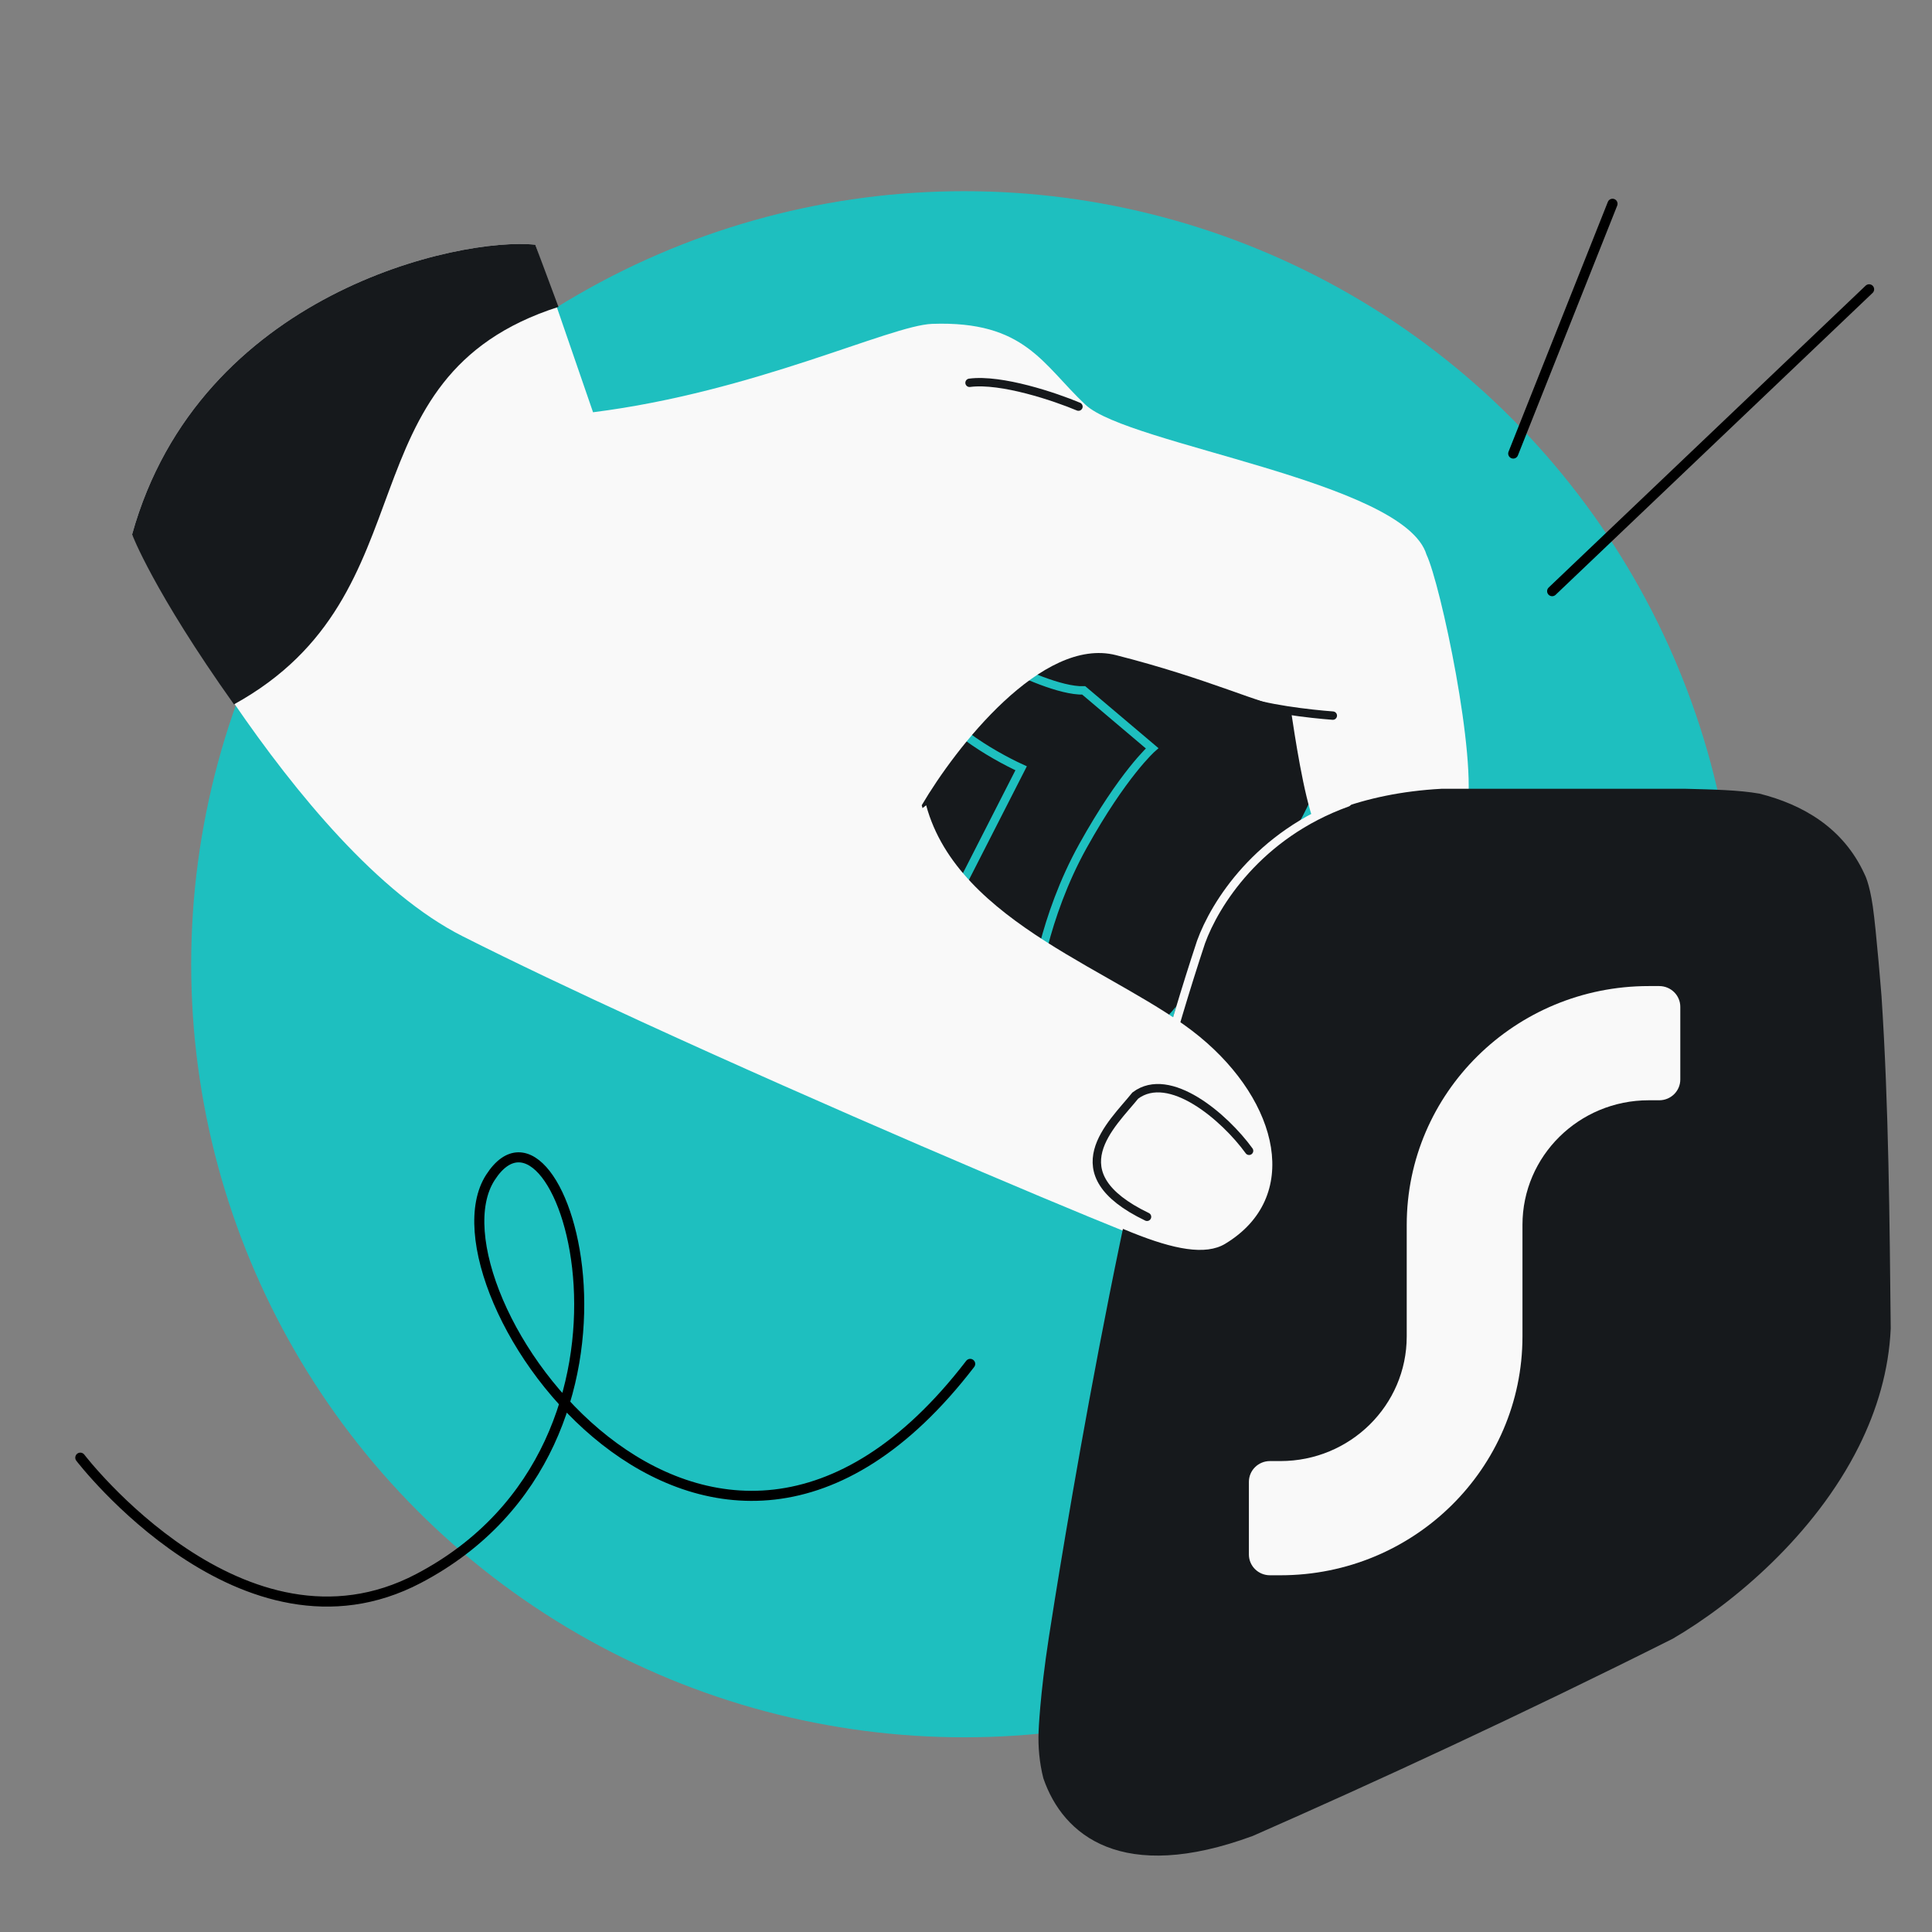
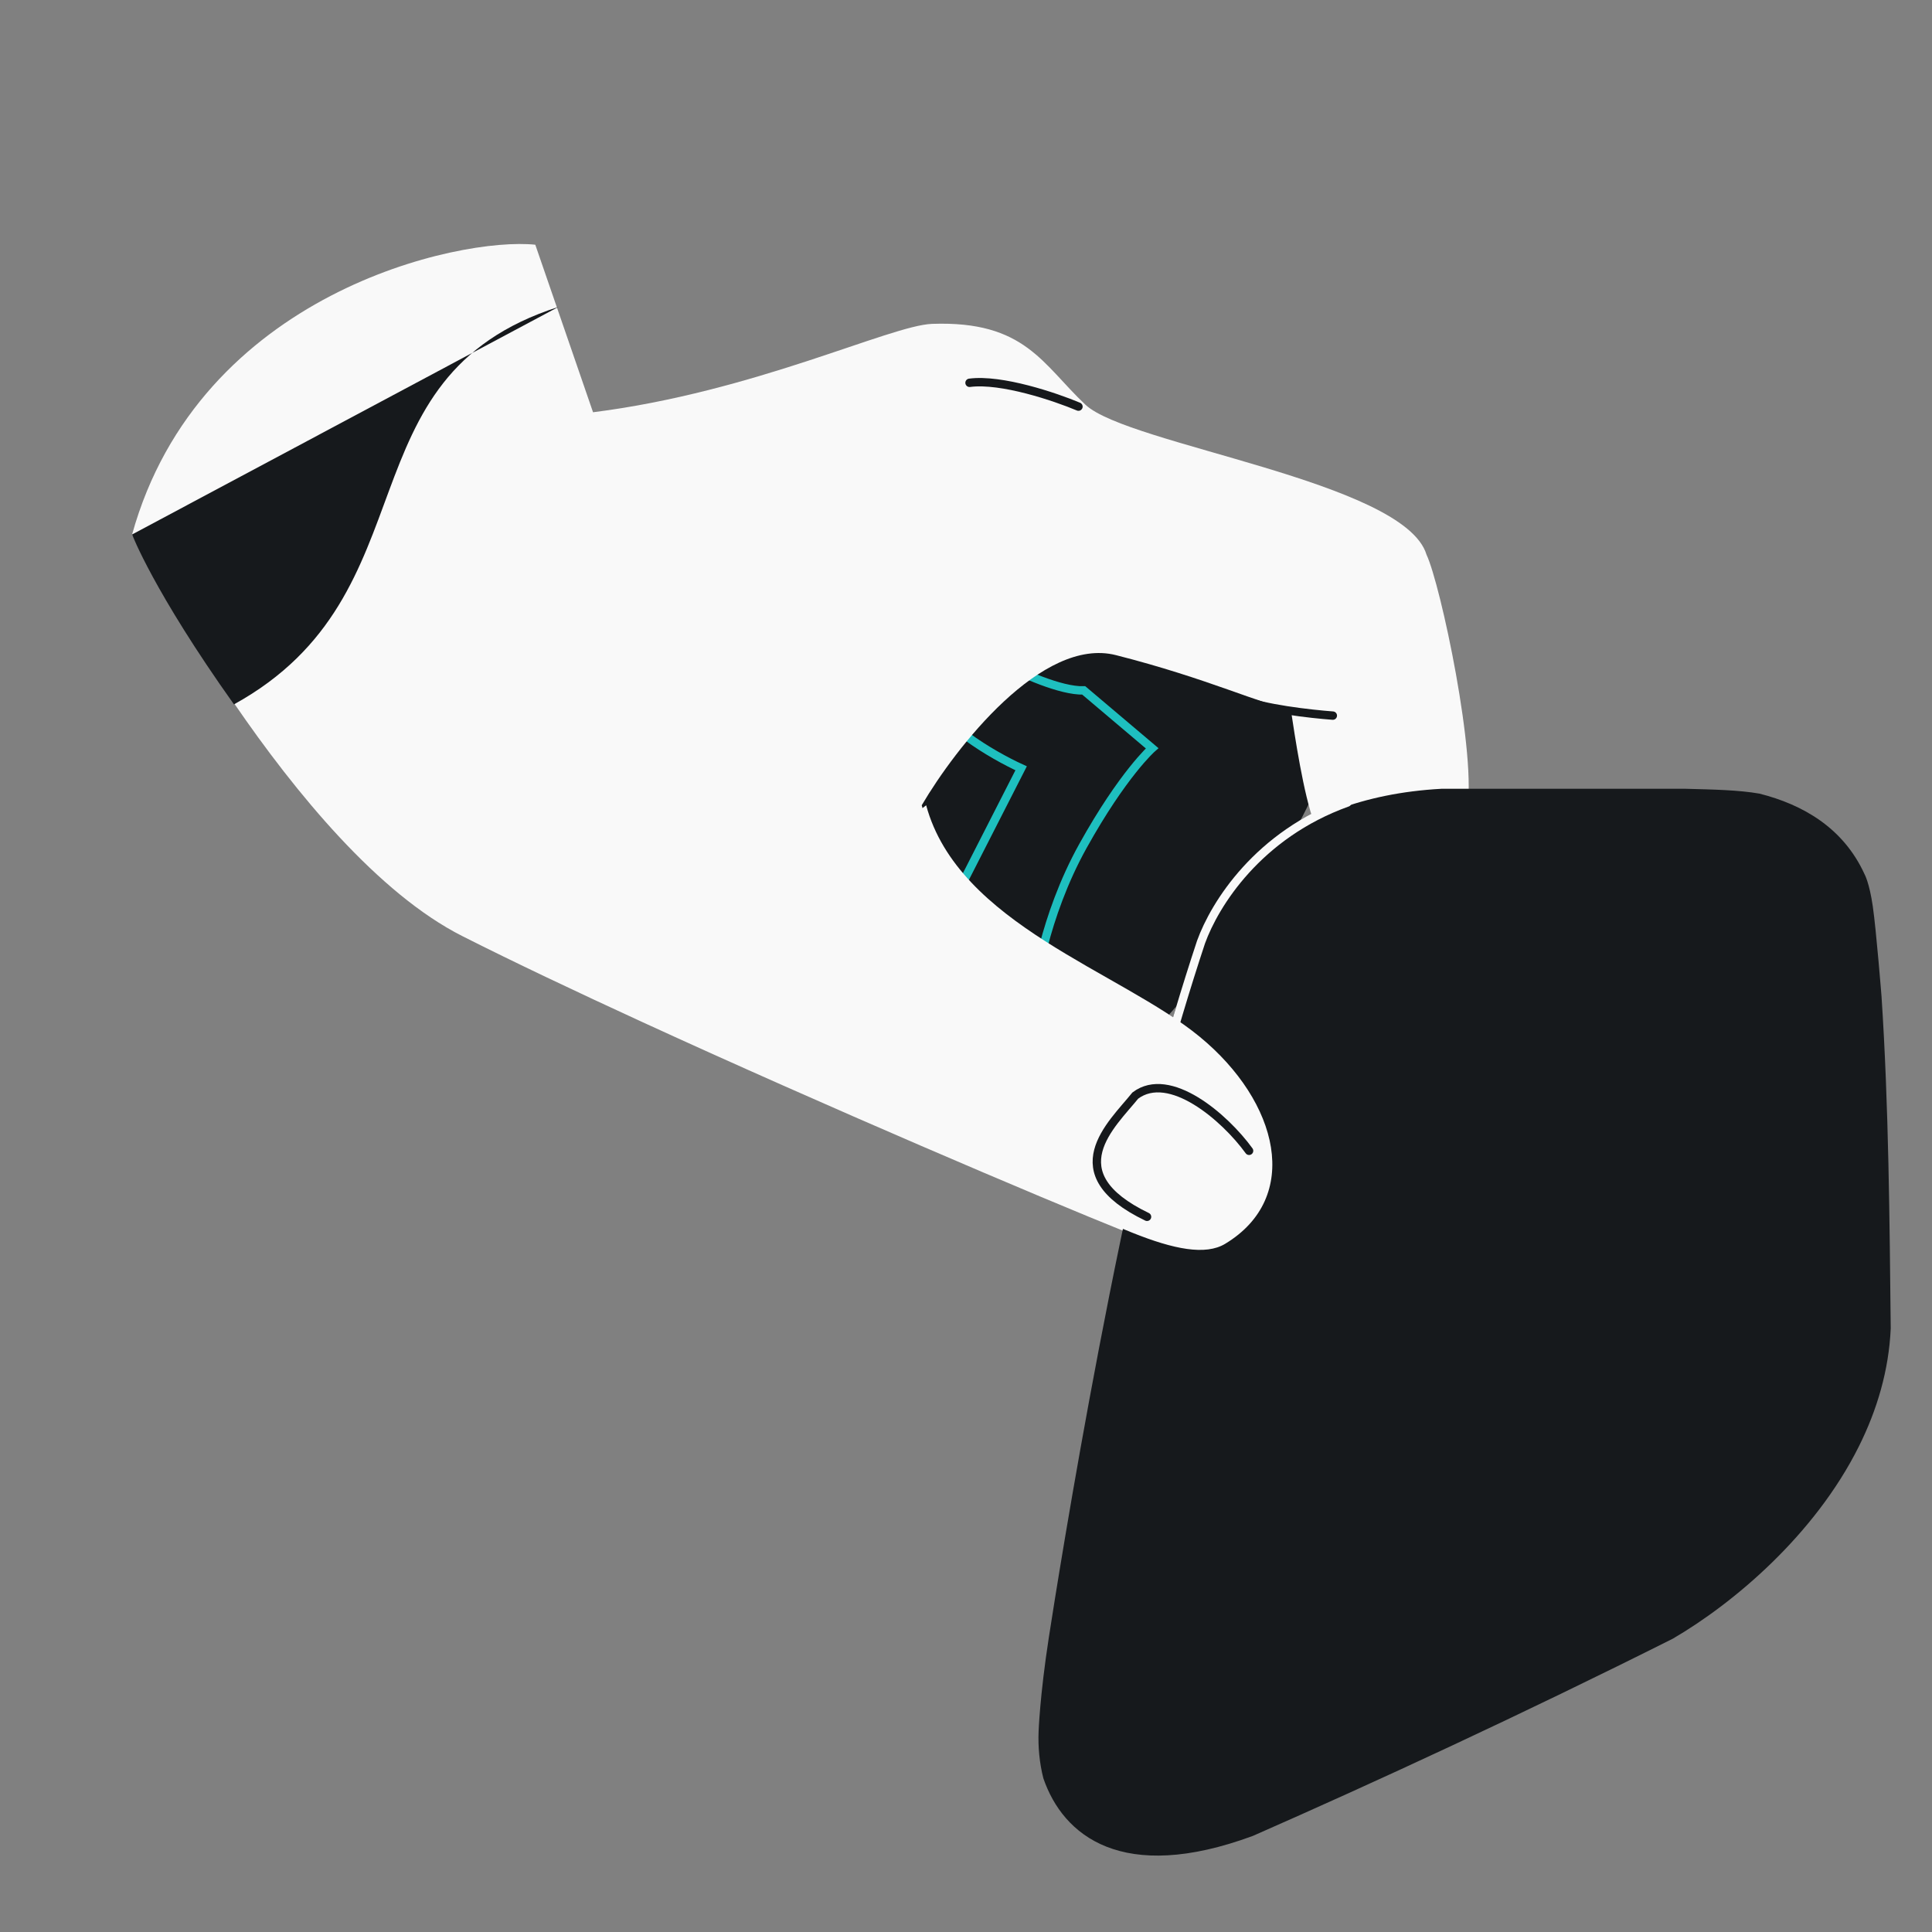
<svg xmlns="http://www.w3.org/2000/svg" width="384" height="384" viewBox="0 0 384 384" fill="none">
  <rect x="0" y="0" width="384" height="384" fill="#808080" stroke="none" />
  <g clip-path="url(#clip0_250_824)">
-     <circle cx="191.652" cy="191.652" r="153.652" fill="#1EBFBF" />
    <path d="M262.173 154.703L262.406 125.852L215.786 113.478L175.994 157.839C177.749 165.277 184.95 182.266 199.713 190.721C218.166 201.29 219.222 213.816 228.919 205.167C238.851 196.309 259.619 163.93 262.173 154.703Z" fill="#16191C" />
    <path d="M199.474 131.896C202.865 133.731 210.799 137.364 215.404 137.224L228.992 148.722C228.992 148.722 223.202 153.824 215.243 168.146C207.284 182.468 205.613 196.878 205.613 196.878L188.016 181.987L202.957 152.702C197.3 150.115 185.773 143.441 184.914 137.434" stroke="#1EBFBF" stroke-width="1.667" />
    <path d="M237.551 206.047C253.33 219.01 257.89 238.01 242.623 247.22C238.739 249.562 232.432 248.322 224.184 245.012C206.465 237.902 164.034 219.841 127.701 203.157C114.463 197.078 102.035 191.182 91.906 186.066C58.481 169.181 26.254 106.23 26.254 106.23C39.619 58.159 91.376 47.056 106.394 48.639L117.872 81.939C149.998 77.893 176.924 64.666 185.28 64.37C203.774 63.715 207.225 72.458 215.763 80.46C224.302 88.462 279.151 95.666 283.528 110.24C286.311 116.089 293.688 150.671 291.53 161.268C289.371 171.865 282.316 183.855 277.727 191.822C274.828 196.855 268.364 205.608 266.052 207.67C257.529 215.271 244.589 204.751 249.669 189.301C251.065 185.056 254.783 175.558 258.687 168.805C259.505 166.726 260.366 164.931 261.224 163.576C259.073 157.872 257.369 146.337 256.554 140.989C250.909 140.094 240.141 134.865 221.797 130.212C207.122 126.489 189.951 148.555 183.2 160.054C189.615 183.729 221.773 193.083 237.551 206.047Z" fill="#F9F9F9" />
-     <path d="M26.254 106.23C39.62 58.159 91.376 47.056 106.394 48.639L111 60.999C67.258 74.999 86.458 117.999 46.501 140C30.501 117.5 26.254 106.23 26.254 106.23Z" fill="#16191C" />
+     <path d="M26.254 106.23L111 60.999C67.258 74.999 86.458 117.999 46.501 140C30.501 117.5 26.254 106.23 26.254 106.23Z" fill="#16191C" />
    <path d="M227.101 241.848C209.018 233.146 220.126 223.523 224.771 217.748C231.576 212.636 242.533 222.038 247.383 228.73M214.351 80.818C209.784 78.894 199.06 75.254 192.702 76.085M264.908 142.235C260.551 141.912 250.849 140.819 246.898 139.029M268.611 170.214C267.336 169.783 264.037 167.896 261.038 163.805" stroke="#16191C" stroke-width="1.667" stroke-linecap="round" />
    <path d="M335.1 156.779C340.49 156.918 345.58 157.019 349.687 157.737C358.286 159.896 366.387 164.518 370.599 173.769C370.599 173.769 371.545 175.414 372.234 180.155C372.922 184.896 373.968 198.052 373.968 198.052C375.41 219.9 375.566 242.624 375.797 264.037C375.425 272.418 373.055 280.293 369.462 287.491C360.678 305.09 344.58 318.65 332.476 325.706C302.519 340.735 273.548 354.117 249.024 364.898C223.063 374.484 211.28 364.861 207.372 353.438C206.582 350.33 206.308 347.129 206.428 344.173C206.428 344.173 206.667 337.087 208.464 325.45C210.26 313.813 223.496 230.021 237.712 187.066C241.301 177.142 254.676 158.508 286.494 156.778L335.1 156.779Z" fill="#16191C" />
-     <path d="M329.789 195.988C332.099 195.988 333.972 197.836 333.972 200.115L333.972 214.561C333.972 216.84 332.099 218.688 329.789 218.688L327.698 218.688C313.838 218.687 302.602 229.774 302.602 243.451L302.602 265.635C302.601 291.849 281.066 313.099 254.501 313.098L252.41 313.098C250.1 313.098 248.227 311.25 248.227 308.971L248.228 294.525C248.228 292.246 250.1 290.398 252.41 290.398L254.502 290.398C268.361 290.398 279.597 279.311 279.597 265.635L279.598 243.451C279.598 217.237 301.133 195.987 327.698 195.988L329.789 195.988Z" fill="#F9F9F9" />
    <path d="M267.793 159.509C250.041 165.883 241.439 179.709 238.717 187.235C235.699 196.355 232.701 206.357 229.845 217" stroke="#F9F9F9" stroke-width="1.667" stroke-linecap="round" />
    <path d="M238.433 206.047C254.211 219.011 258.772 238.011 243.504 247.22C239.621 249.563 233.313 248.322 225.065 245.013C207.347 237.903 164.915 219.841 128.582 203.157L184.081 160.054C190.496 183.729 222.654 193.083 238.433 206.047Z" fill="#F9F9F9" />
    <path d="M227.982 241.851C209.899 233.148 221.007 223.525 225.652 217.75C232.457 212.639 243.414 222.04 248.264 228.732" stroke="#16191C" stroke-width="1.667" stroke-linecap="round" />
-     <path d="M15.961 289.723C15.961 289.723 48.323 332.023 83.177 313.74C134.855 286.632 111.639 211.975 97.454 234.057C83.268 256.139 140.67 338.993 192.833 271.086M300.765 90.145L320.501 40.5M308.501 117.5L371.5 57.5" stroke="black" stroke-width="2" stroke-linecap="round" stroke-linejoin="round" />
  </g>
  <defs>
    <clipPath id="clip0_250_824">
      <rect width="384" height="384" fill="white" />
    </clipPath>
  </defs>
</svg>